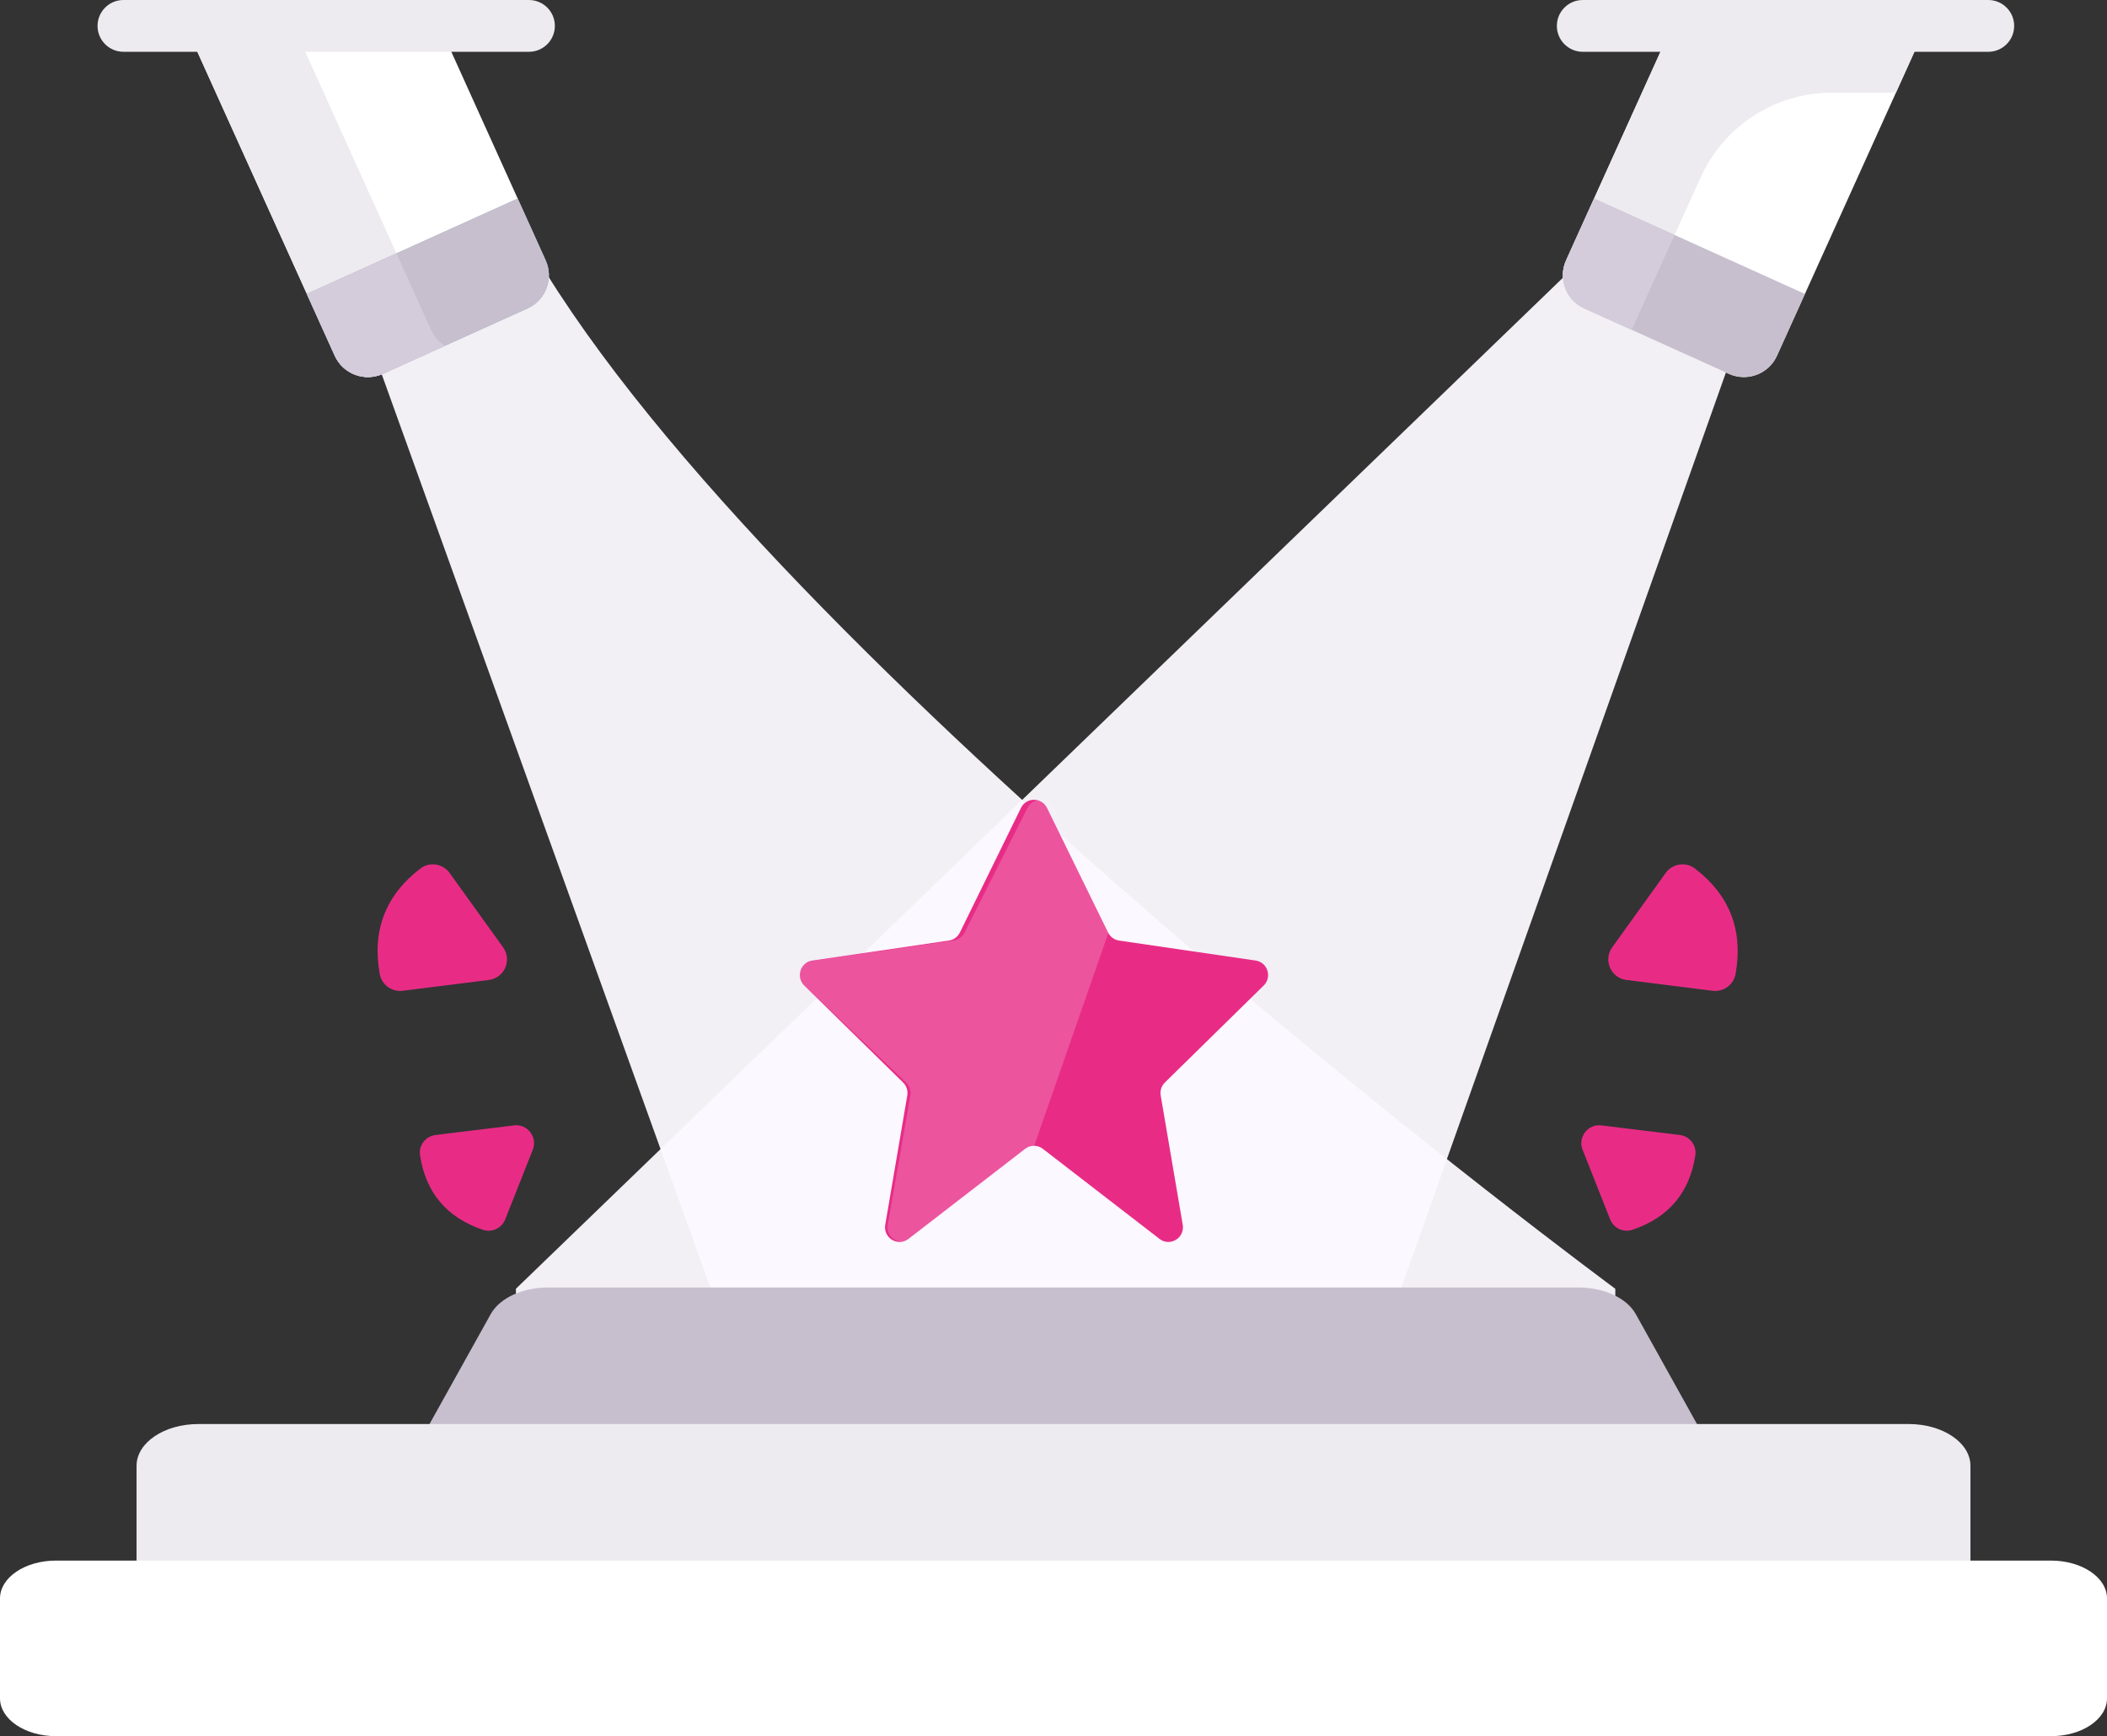
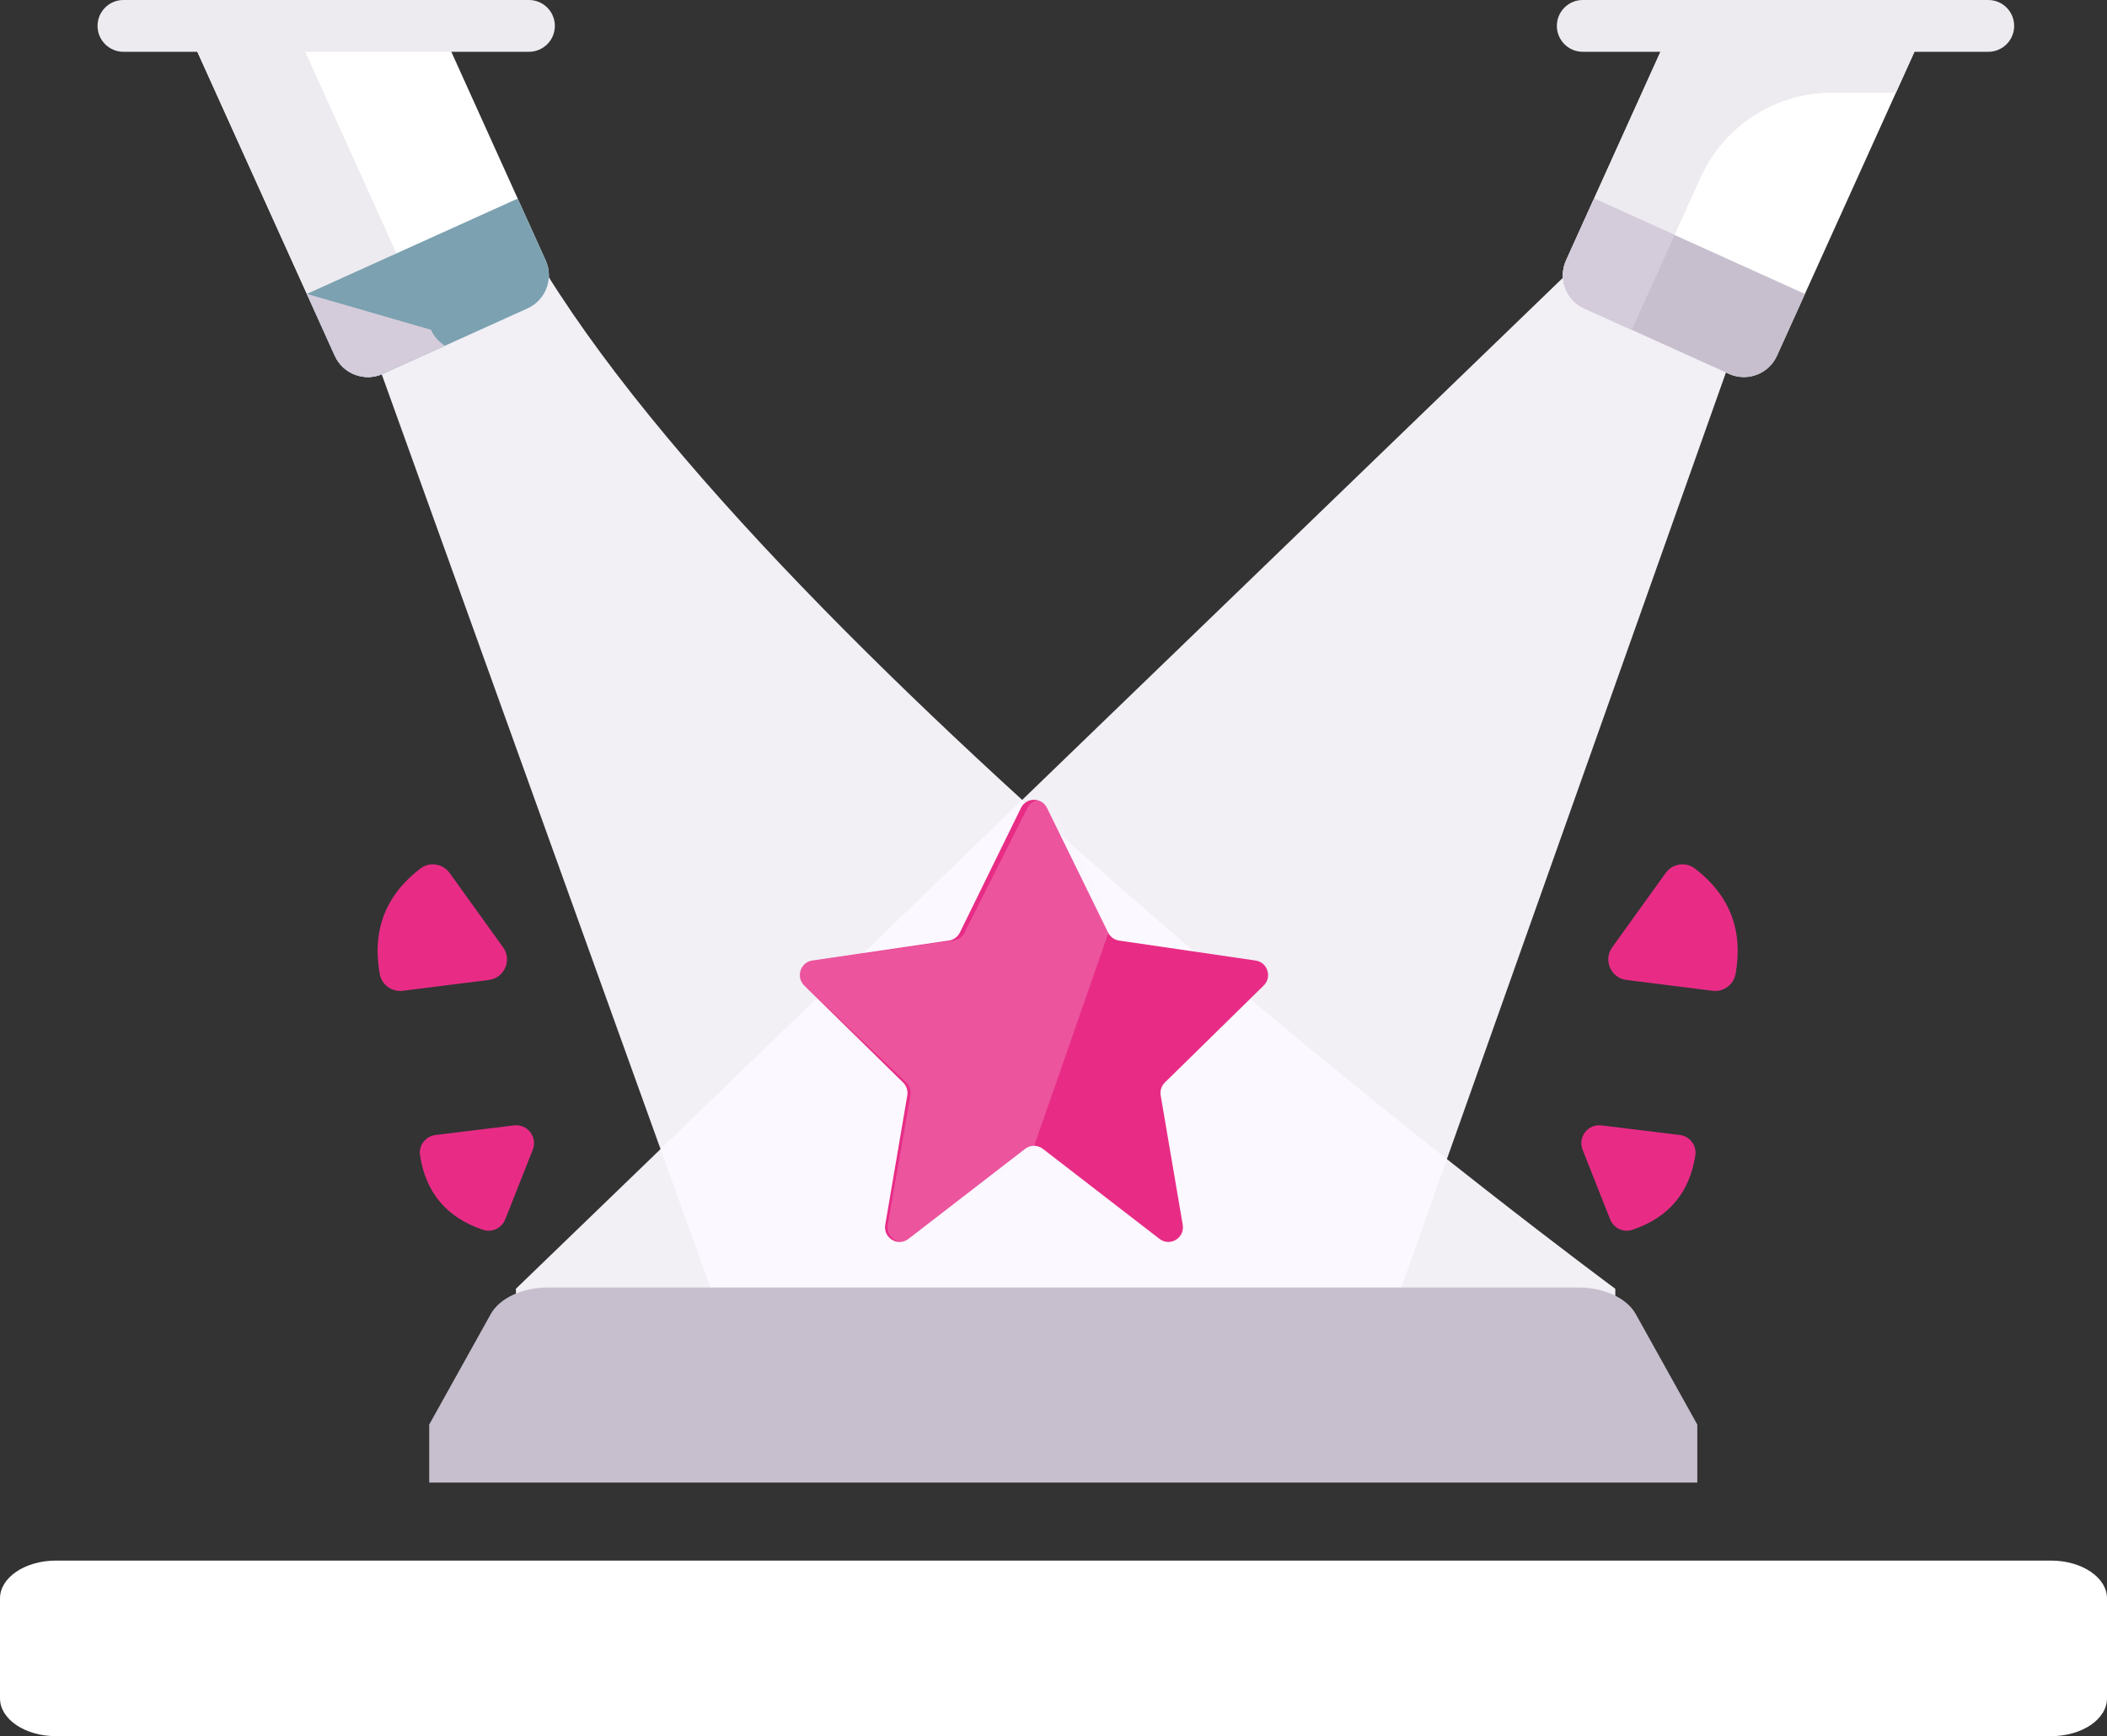
<svg xmlns="http://www.w3.org/2000/svg" width="108" height="89" viewBox="0 0 108 89" fill="none">
  <rect x="0" y="0" width="108" height="89" fill="#333333" stroke="none" />
  <path opacity="0.95" d="M88.501 19L71.807 66.065V68.992H26.445V66.065L80.876 13.5V15.531L87.001 17.646L88.501 19Z" fill="#FCF9FF" />
  <path opacity="0.95" d="M19.5 19.002L36.435 66.067V68.993H82.797V66.067C82.797 66.067 41.338 35.468 28 14.002C27.489 13.18 26.5 16.002 26.5 16.002L20.375 18.616L19.5 19.002Z" fill="#FCF9FF" />
  <path d="M22 73.029L25.155 67.362C25.611 66.543 26.782 66 28.091 66H80.909C82.218 66 83.389 66.543 83.845 67.362L87 73.029V76H22V73.029Z" fill="#C7BFCE" />
-   <path d="M7 80.431V75.139C7 73.958 8.415 73 10.161 73H97.839C99.585 73 101 73.958 101 75.139V80.431V84H7V80.431Z" fill="#EDEBEF" />
  <path d="M53.669 41.419L56.799 47.805C56.908 48.026 57.118 48.18 57.361 48.216L64.36 49.24C64.972 49.329 65.217 50.087 64.774 50.521L59.709 55.492C59.533 55.664 59.453 55.913 59.495 56.157L60.624 62.786C60.738 63.46 59.973 63.925 59.434 63.509L53.454 58.892C53.186 58.685 52.814 58.685 52.546 58.892L46.566 63.509C46.027 63.925 45.261 63.46 45.376 62.786L46.505 56.157C46.547 55.913 46.467 55.664 46.291 55.492L41.226 50.521C40.783 50.086 41.028 49.329 41.64 49.24L48.639 48.216C48.882 48.18 49.092 48.026 49.201 47.805L52.331 41.419C52.605 40.86 53.395 40.86 53.669 41.419Z" fill="#E82C86" />
  <path opacity="0.2" d="M52.976 58.835L57 47.282L54.042 41.419C53.76 40.86 52.946 40.86 52.664 41.419L49.442 47.805C49.33 48.026 49.114 48.18 48.864 48.216L41.658 49.24C41.029 49.329 40.777 50.087 41.233 50.521L46.447 55.492C46.628 55.664 46.71 55.913 46.667 56.157L45.505 62.786C45.387 63.46 46.175 63.925 46.729 63.509L52.886 58.892C52.914 58.87 52.945 58.852 52.976 58.835Z" fill="#FCF9FF" />
  <path d="M105.132 80H2.868C1.284 80 0 80.868 0 81.938V87.062C0 88.132 1.284 89 2.868 89H105.132C106.716 89 108 88.132 108 87.062V81.938C108 80.868 106.716 80 105.132 80Z" fill="white" />
  <path d="M85.711 1.328L80.275 13.349C79.852 14.285 80.267 15.387 81.204 15.81L88.621 19.165C89.558 19.588 90.66 19.172 91.083 18.236L98.729 1.328H85.711Z" fill="white" />
  <path d="M83.699 16.773L87.172 9.094C88.367 6.451 90.999 4.752 93.9 4.752H97.181L98.729 1.328H85.711L80.275 13.349C79.852 14.285 80.267 15.387 81.204 15.81L83.644 16.914C83.661 16.866 83.678 16.819 83.699 16.773Z" fill="#EDEBEF" />
  <path d="M80.275 13.348C79.852 14.285 80.267 15.387 81.204 15.81L88.621 19.164C89.558 19.588 90.66 19.172 91.083 18.236L92.516 15.067L81.708 10.18L80.275 13.348Z" fill="#C7BFCE" />
  <path d="M101.914 2.655H81.128C80.395 2.655 79.801 2.061 79.801 1.328C79.801 0.594 80.395 0 81.128 0H101.914C102.647 0 103.242 0.594 103.242 1.328C103.242 2.061 102.647 2.655 101.914 2.655Z" fill="#EDEBEF" />
  <path d="M82.638 48.562L85.377 44.753C85.724 44.27 86.404 44.161 86.876 44.522C88.662 45.889 89.358 47.689 88.963 49.922C88.864 50.479 88.345 50.86 87.784 50.79L83.368 50.235C82.569 50.135 82.168 49.216 82.638 48.562Z" fill="#E82C86" />
  <path d="M82.084 57.691L86.103 58.183C86.612 58.245 86.977 58.715 86.899 59.222C86.606 61.14 85.532 62.413 83.678 63.041C83.216 63.198 82.712 62.963 82.533 62.509L81.12 58.937C80.865 58.291 81.394 57.606 82.084 57.691Z" fill="#E82C86" />
  <path d="M25.787 48.562L23.048 44.753C22.701 44.27 22.021 44.161 21.549 44.522C19.763 45.889 19.068 47.689 19.463 49.922C19.561 50.479 20.081 50.86 20.641 50.79L25.058 50.235C25.857 50.135 26.257 49.216 25.787 48.562Z" fill="#E82C86" />
  <path d="M26.346 57.691L22.326 58.183C21.817 58.245 21.452 58.715 21.53 59.222C21.823 61.14 22.897 62.413 24.751 63.041C25.213 63.198 25.717 62.963 25.897 62.509L27.309 58.937C27.565 58.291 27.036 57.606 26.346 57.691Z" fill="#E82C86" />
  <path d="M22.534 1.328L27.969 13.349C28.393 14.285 27.977 15.387 27.041 15.81L19.623 19.165C18.687 19.588 17.585 19.172 17.161 18.236L9.516 1.328H22.534Z" fill="white" />
  <path d="M22.093 16.908L15.048 1.328H9.516L17.161 18.236C17.584 19.172 18.687 19.588 19.623 19.165L22.809 17.724C22.505 17.536 22.252 17.259 22.093 16.908Z" fill="#EDEBEF" />
  <path d="M27.968 13.348C28.391 14.285 27.975 15.387 27.039 15.81L19.621 19.164C18.685 19.588 17.583 19.172 17.159 18.236L15.727 15.067L26.535 10.18L27.968 13.348Z" fill="#7CA1B1" />
-   <path d="M27.968 13.348C28.391 14.285 27.975 15.387 27.039 15.81L19.621 19.164C18.685 19.588 17.583 19.172 17.159 18.236L15.727 15.067L26.535 10.18L27.968 13.348Z" fill="#C7BFCE" />
-   <path d="M22.092 16.906L20.32 12.988L15.727 15.065L17.159 18.234C17.583 19.171 18.685 19.586 19.621 19.163L22.808 17.722C22.503 17.534 22.25 17.257 22.092 16.906Z" fill="#D4CCDB" />
+   <path d="M22.092 16.906L15.727 15.065L17.159 18.234C17.583 19.171 18.685 19.586 19.621 19.163L22.808 17.722C22.503 17.534 22.25 17.257 22.092 16.906Z" fill="#D4CCDB" />
  <path d="M6.328 2.655H27.113C27.846 2.655 28.441 2.061 28.441 1.328C28.441 0.594 27.846 0 27.113 0H6.328C5.594 0 5 0.594 5 1.328C5 2.061 5.594 2.655 6.328 2.655Z" fill="#EDEBEF" />
  <path d="M81.204 15.81L83.644 16.913C83.661 16.866 83.678 16.819 83.699 16.772L85.836 12.046L81.708 10.18L80.275 13.348C79.852 14.285 80.267 15.387 81.204 15.81Z" fill="#D4CCDB" />
</svg>